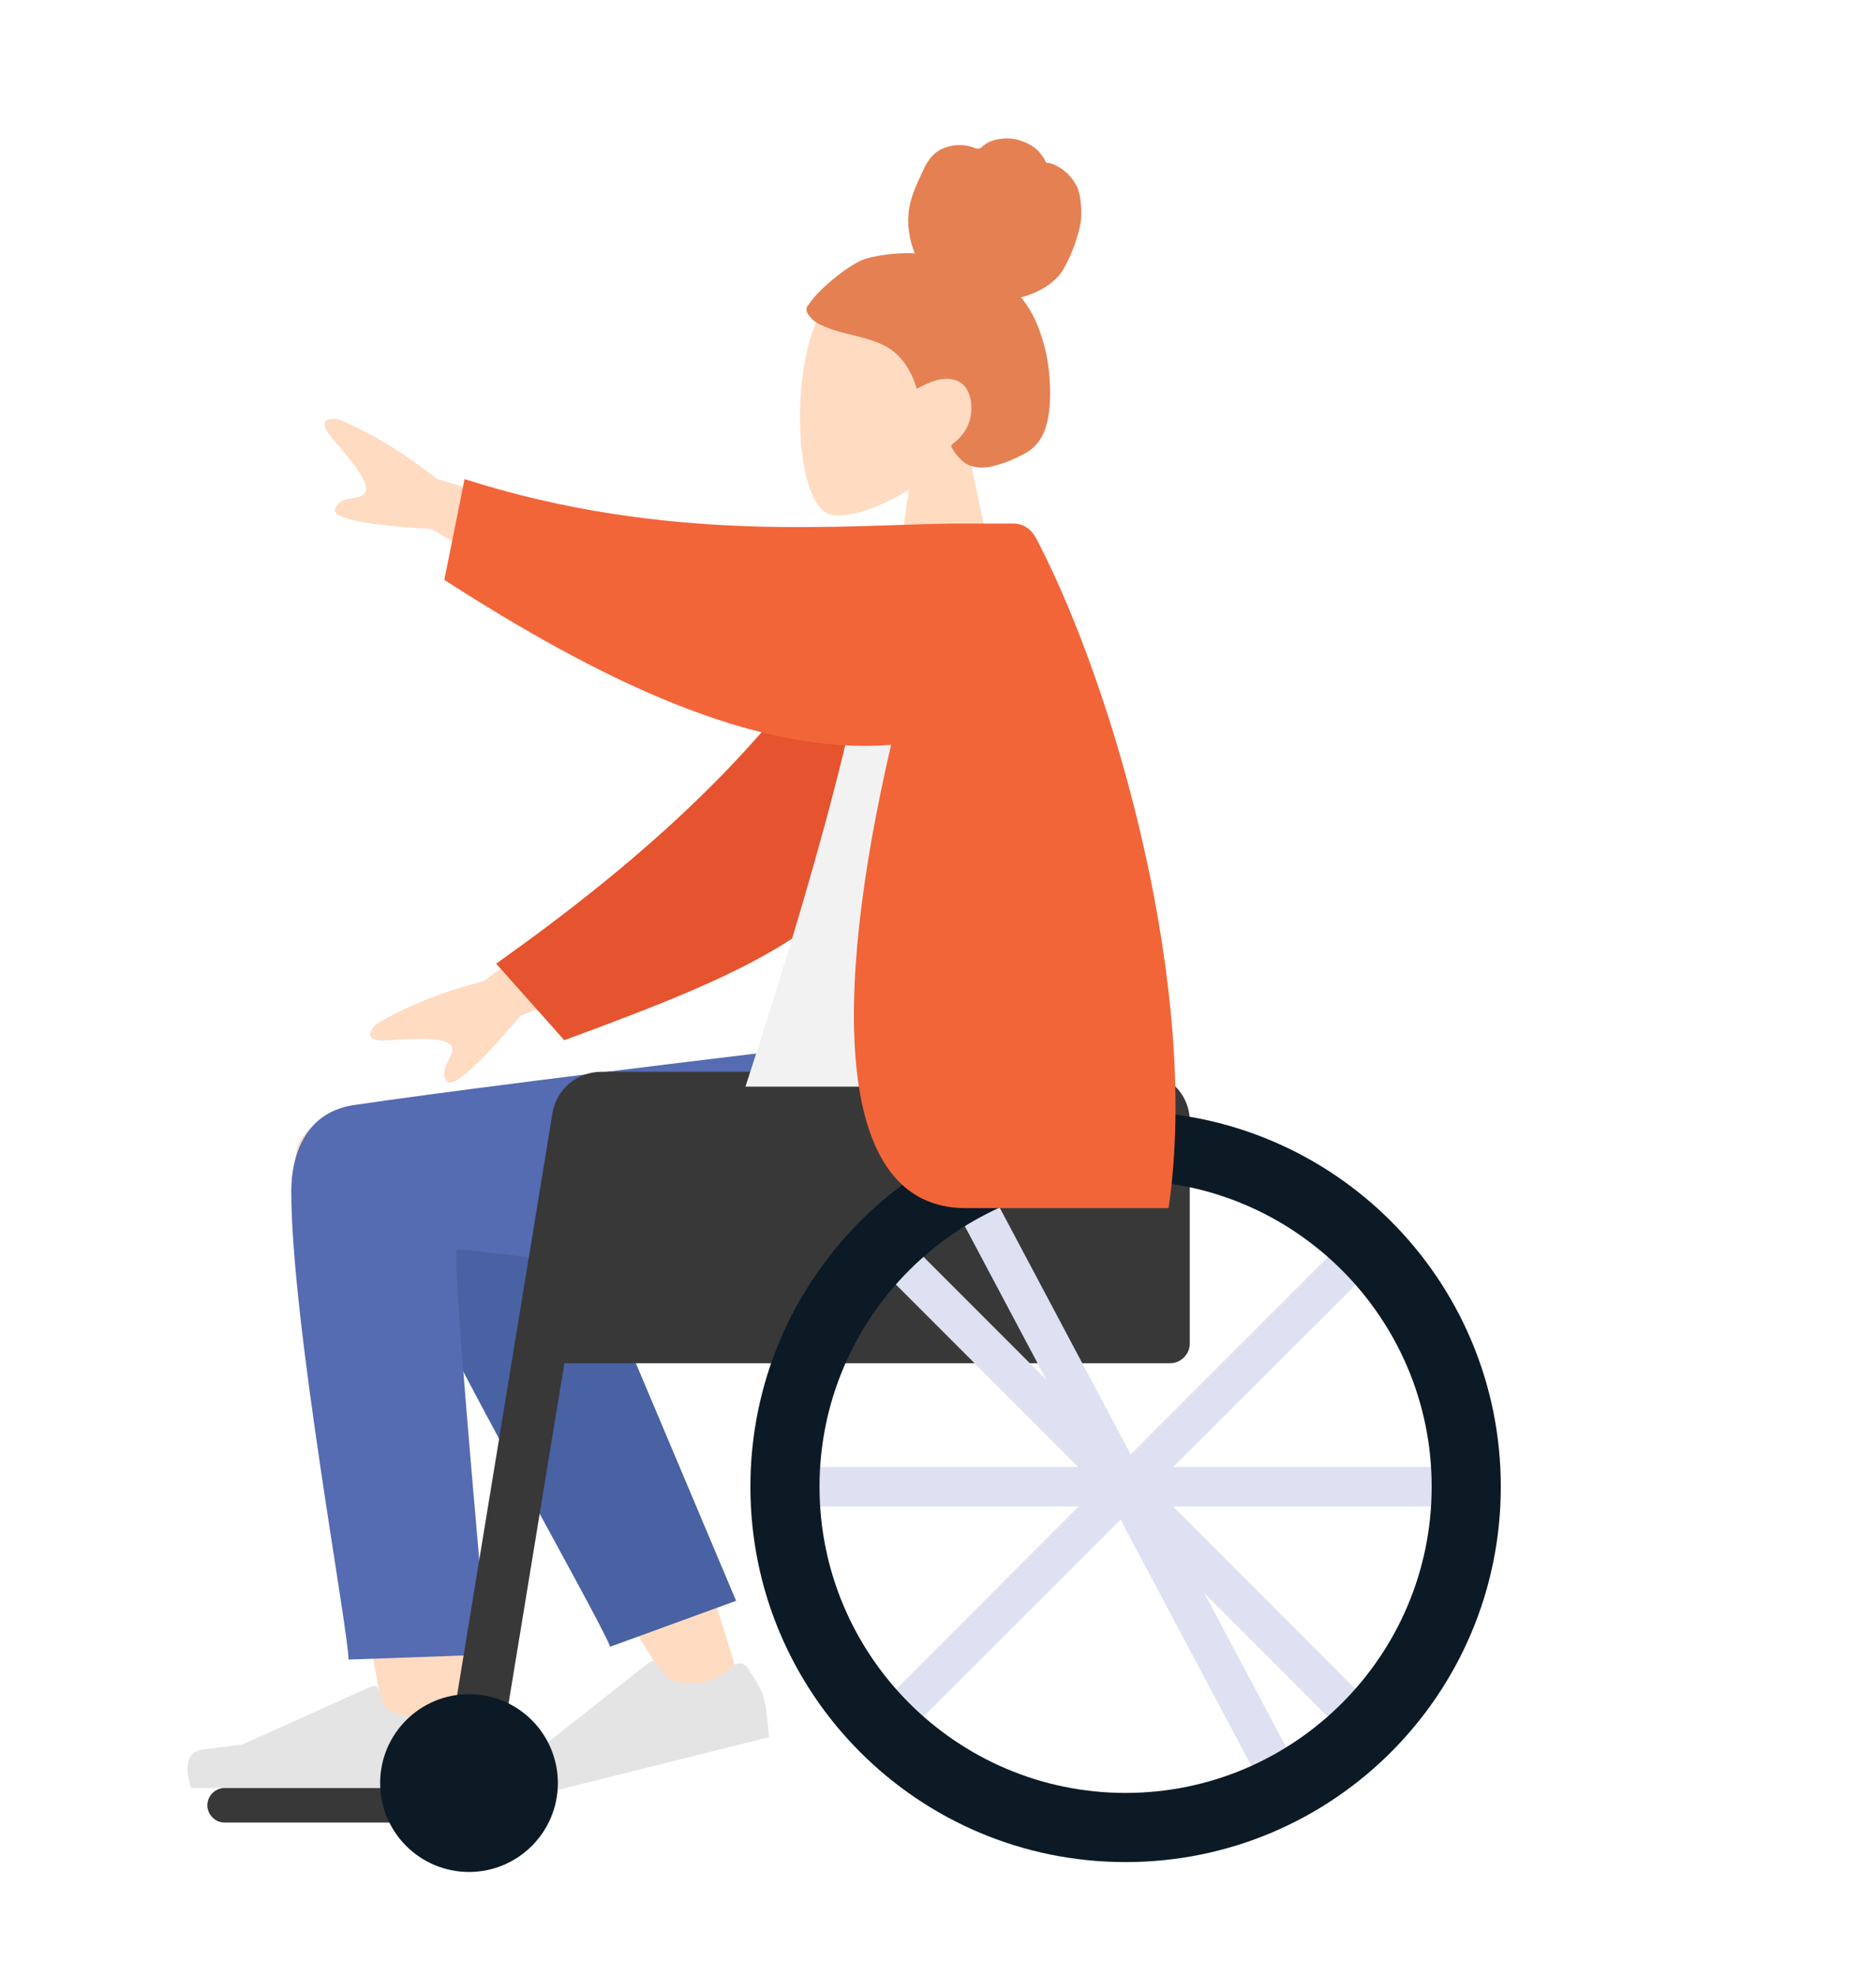
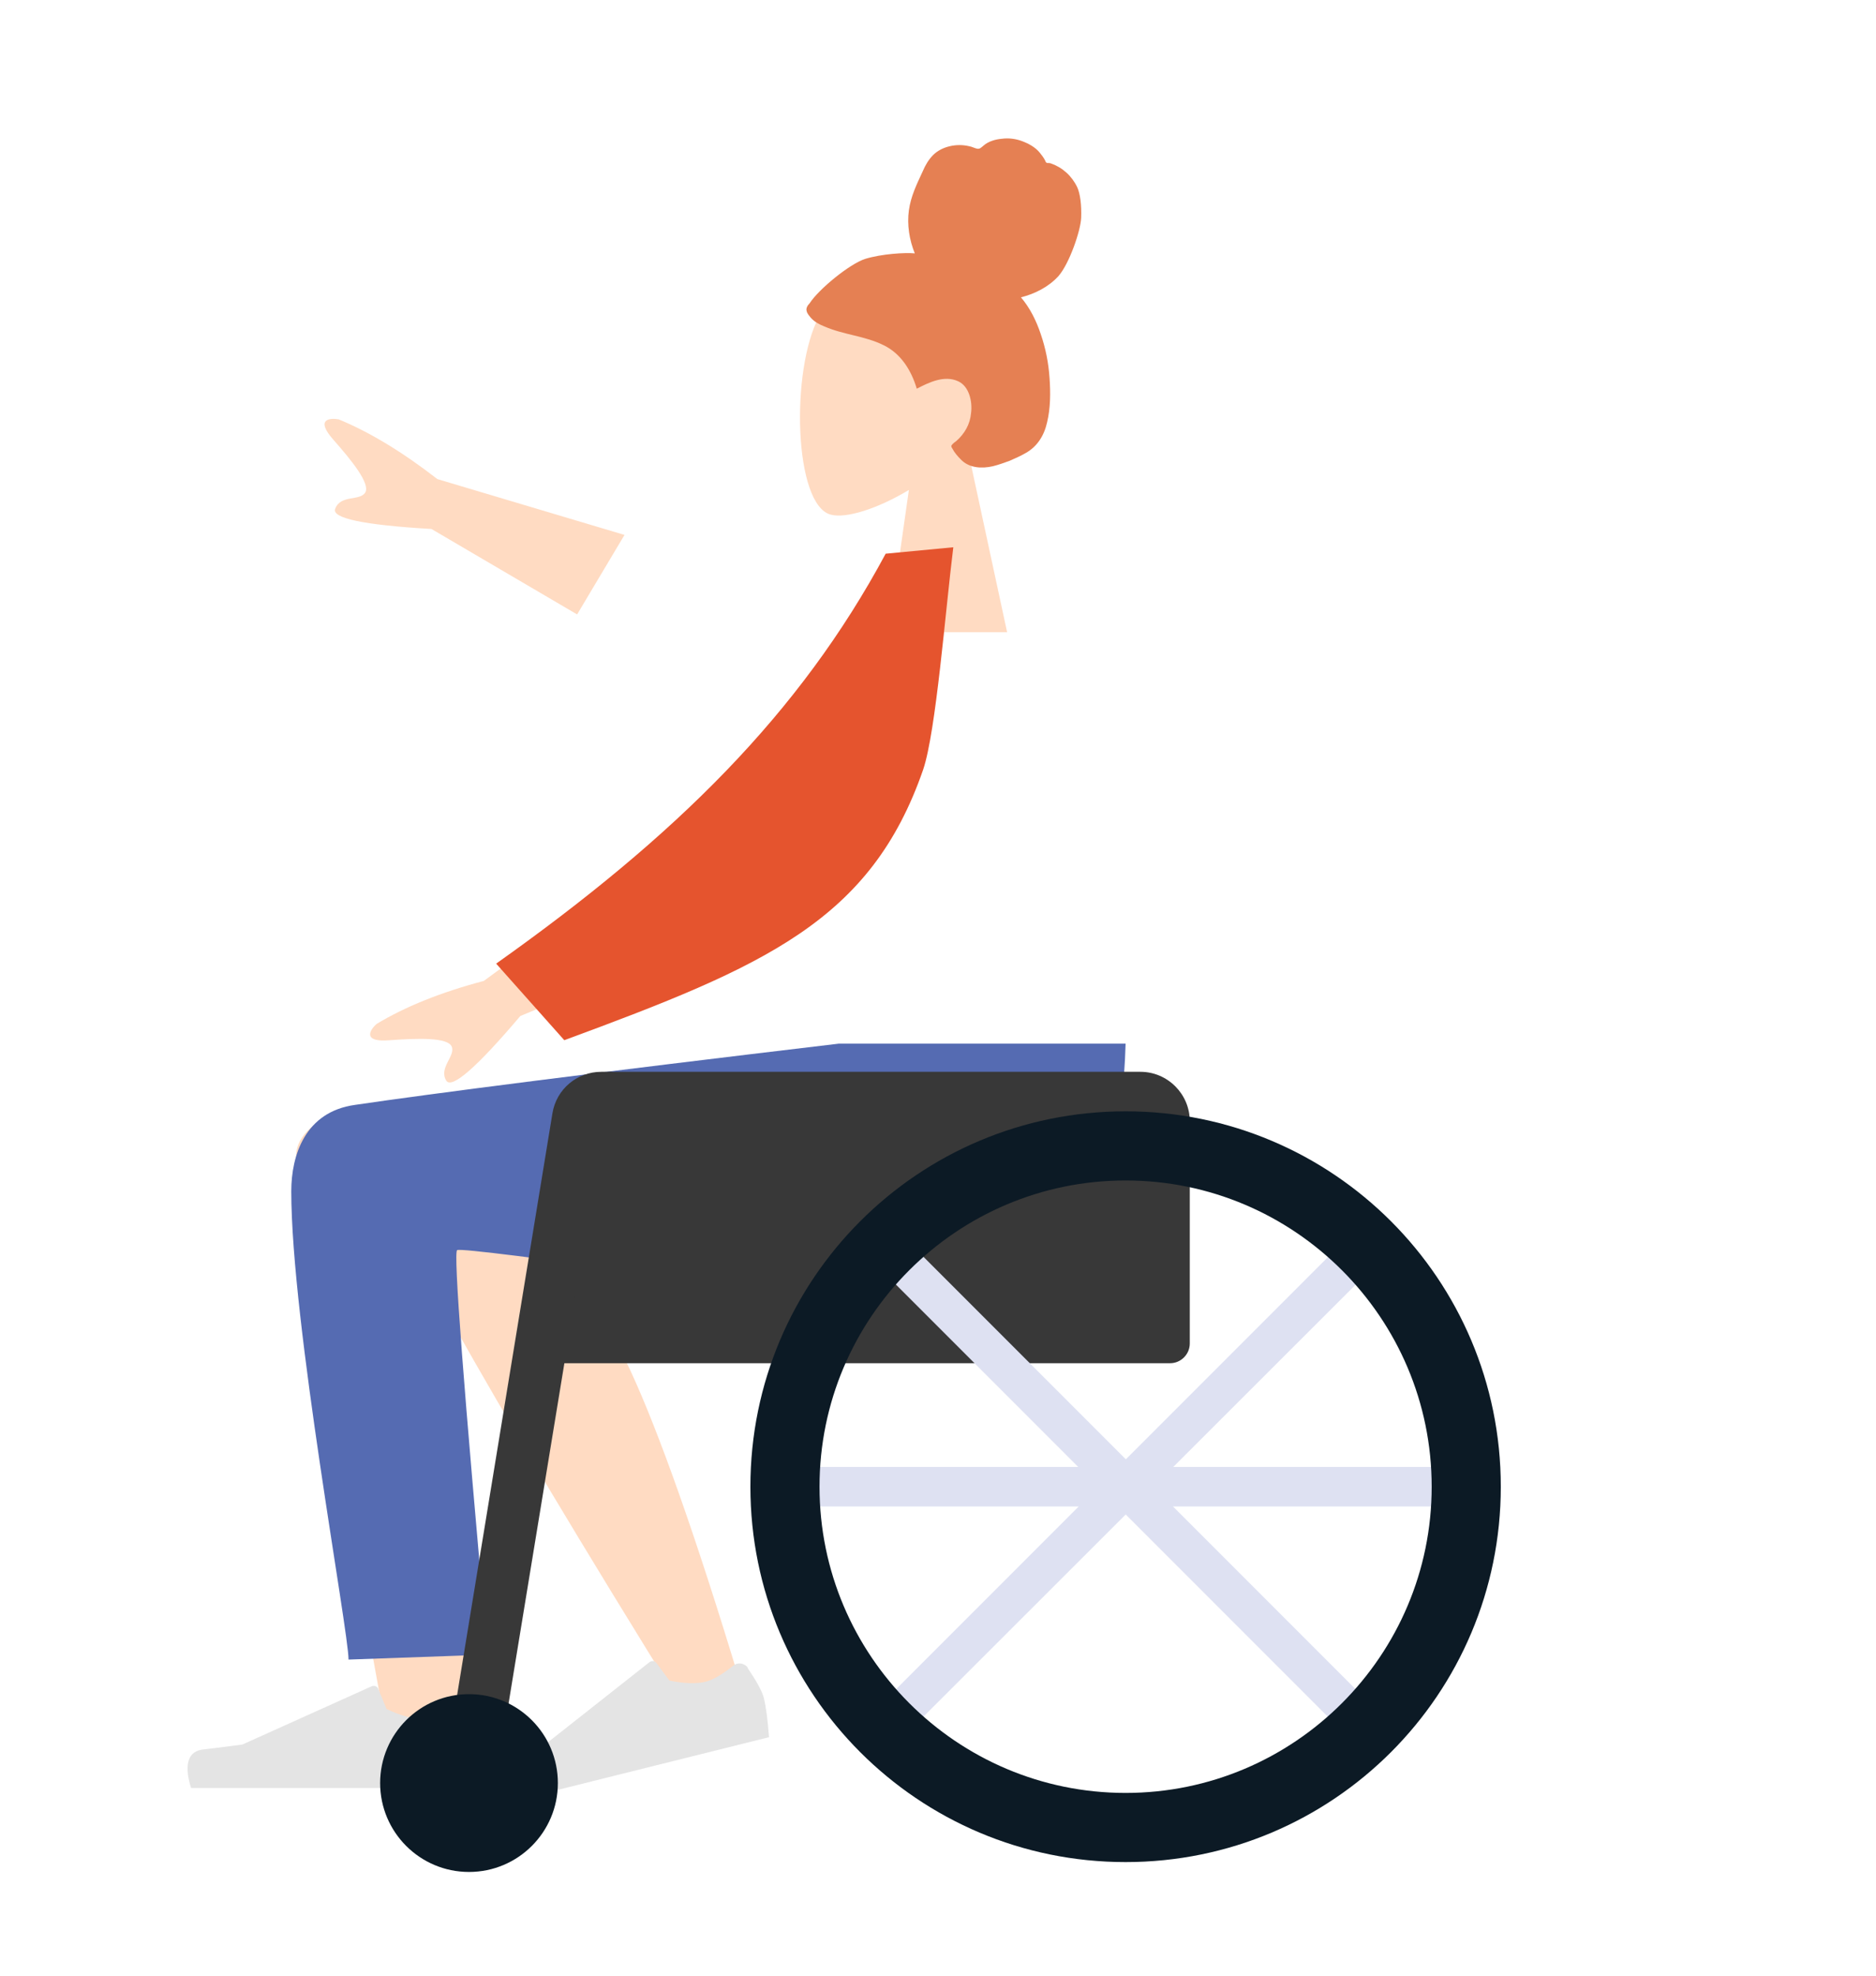
<svg xmlns="http://www.w3.org/2000/svg" version="1.1" id="Layer_1" x="0px" y="0px" viewBox="0 0 380 400" style="enable-background:new 0 0 380 400;" xml:space="preserve">
  <style type="text/css">
	.st0{fill-rule:evenodd;clip-rule:evenodd;fill:#FFDBC2;}
	.st1{fill-rule:evenodd;clip-rule:evenodd;fill:#E58053;}
	.st2{fill-rule:evenodd;clip-rule:evenodd;fill:#4862A3;}
	.st3{fill-rule:evenodd;clip-rule:evenodd;fill:#556BB2;}
	.st4{fill-rule:evenodd;clip-rule:evenodd;fill:#E4E4E4;}
	.st5{fill-rule:evenodd;clip-rule:evenodd;fill:#383838;}
	.st6{fill-rule:evenodd;clip-rule:evenodd;fill:#0C1A25;}
	.st7{fill-rule:evenodd;clip-rule:evenodd;fill:#DEE1F2;}
	.st8{fill-rule:evenodd;clip-rule:evenodd;fill:#E5542E;}
	.st9{fill-rule:evenodd;clip-rule:evenodd;fill:#F2F2F2;}
	.st10{fill-rule:evenodd;clip-rule:evenodd;fill:#F26539;}
</style>
  <title>humaaans/sitting-7</title>
  <desc>Created with Sketch.</desc>
  <g>
    <g transform="translate(190, 200.5) scale(-1, 1) translate(-190, -200.5) translate(40, 24)">
      <g transform="translate(82, 0)">
        <g id="Head" transform="translate(54, 31)">
          <path class="st0" d="M8.3,34.5c-4.6-5.4-7.7-12-7.2-19.5C2.6-6.4,32.3-1.7,38.1,9.1s5.1,38.2-2.4,40.1c-3,0.8-9.3-1.1-15.8-5      L24,73H0L8.3,34.5z" />
        </g>
        <path id="hair" class="st1" d="M82.7,28.4c-3.3-1-8-1.3-10-1.1c1.1-2.7,1.6-5.8,1.2-8.7c-0.4-2.9-1.6-5.3-2.8-7.9     c-0.5-1.2-1.2-2.4-2.1-3.3c-0.9-0.9-2.1-1.5-3.4-1.8c-1.3-0.3-2.6-0.3-3.9,0c-0.6,0.1-1.1,0.4-1.6,0.5c-0.6,0.1-0.8-0.2-1.3-0.6     c-1-0.9-2.5-1.3-3.7-1.4c-1.4-0.2-2.9,0-4.2,0.5c-1.3,0.5-2.6,1.2-3.5,2.3c-0.4,0.5-0.8,1-1.1,1.6c-0.1,0.2-0.1,0.4-0.4,0.5     C45.6,9,45.3,9,45.1,9.1c-2.3,0.8-4.2,2.5-5.3,4.8c-0.6,1.3-0.9,3.6-0.8,6.2s2.4,9.3,4.6,11.8c2,2.2,4.8,3.6,7.6,4.3     c-1.8,2.1-3.1,4.7-4,7.4c-1,2.9-1.6,5.9-1.8,9c-0.2,2.9-0.2,6,0.5,8.9c0.6,2.7,2,4.9,4.3,6.2c1,0.6,2.2,1.1,3.3,1.6     c1.1,0.4,2.2,0.8,3.4,1.1c2.2,0.5,4.8,0.4,6.5-1.4c0.6-0.6,1.3-1.4,1.7-2.2c0.2-0.3,0.3-0.5,0.1-0.7c-0.2-0.3-0.6-0.6-0.9-0.8     c-1.7-1.5-2.8-3.4-3-5.7c-0.3-2.3,0.4-5.4,2.6-6.4c2.8-1.3,5.9,0.2,8.4,1.5c1.1-3.7,3.2-7.1,6.7-8.8c3.8-1.9,8.1-2.1,12-3.8     c1-0.4,2-0.9,2.8-1.8c0.3-0.4,0.7-0.8,0.8-1.3c0.2-0.6-0.2-1.2-0.6-1.6C92.2,34.6,85.9,29.4,82.7,28.4z" />
      </g>
      <g transform="translate(0, 187)">
        <path id="Skin" class="st0" d="M254.9,18.1c7.2-9.7,25.1-3.3,25.1,4.8c0,21.2-19.3,121.6-20.4,128c-1,6.3-11.8,8.4-12.4,0.5     c-1-12.6-2.9-56.3-1-76.7c0.5-5.9,1.1-11.7,1.7-17.1c-10.2,18.2-25.6,44-46.3,77.3l-11.5-5.3c9-29.8,16.5-50.8,22.2-63.1     c9.9-21,19.2-39,23.1-45.4C240.6,12.8,249,13.9,254.9,18.1z" />
-         <path id="Leg-Back" class="st2" d="M190.9,113.1l39.5-93.6c9.5-15.2,36,3.1,32.8,11.9c-7.3,20.1-44.6,85-46.8,91L190.9,113.1z" />
        <path id="Leg-Front" class="st3" d="M281,30.2c0,26.5-11.6,88.9-11.6,94.8l-28.2-1c4.9-54.2,7-81.5,6.2-81.9     c-1.7-0.8-71.1,9.6-92,10.4c-30,1.1-42.4-17.3-43.4-52.2h58.1c49.7,5.9,82.4,10.1,98,12.4C278.2,14.1,281,22.9,281,30.2z" />
        <g transform="translate(216.82, 128.225) rotate(14) translate(-216.82, -128.225) translate(186.32, 108.225)">
          <path id="shoe" class="st4" d="M2.7,25.4c-1.1,3-1.7,5.2-1.7,6.7c0,1.8,0.3,4.4,0.9,7.9c2.1,0,20.9,0,56.4,0      c1.5-4.8,0.6-7.5-2.5-7.8c-3.2-0.4-5.8-0.7-7.9-1L21.7,19.4c-0.5-0.2-1.1,0-1.3,0.5c0,0,0,0,0,0L18.7,24c-2.9,1.4-5.3,2-7.1,2      c-1.5,0-3.5-0.6-6.2-1.8l0,0c-1-0.5-2.2,0-2.7,1C2.7,25.3,2.7,25.4,2.7,25.4z" />
        </g>
        <g transform="translate(243, 111)">
          <path class="st4" d="M2.7,25.4c-1.1,3-1.7,5.2-1.7,6.7c0,1.8,0.3,4.4,0.9,7.9c2.1,0,20.9,0,56.4,0c1.5-4.8,0.6-7.5-2.5-7.8      c-3.2-0.4-5.8-0.7-7.9-1L21.7,19.4c-0.5-0.2-1.1,0-1.3,0.5c0,0,0,0,0,0L18.7,24c-2.9,1.4-5.3,2-7.1,2c-1.5,0-3.5-0.6-6.2-1.8      l0,0c-1-0.5-2.2,0-2.7,1C2.7,25.3,2.7,25.4,2.7,25.4z" />
        </g>
-         <path id="Base" class="st5" d="M248.5,151h46c1.9,0,3.5,1.6,3.5,3.5l0,0c0,1.9-1.6,3.5-3.5,3.5h-46c-1.9,0-3.5-1.6-3.5-3.5l0,0     C245,152.6,246.6,151,248.5,151z" />
        <path id="Seat" class="st5" d="M109,6h107c5.5,0,10,4.5,10,10v49H103c-2.2,0-4-1.8-4-4V16C99,10.5,103.5,6,109,6z" />
        <path id="Wheel-Stuff" class="st5" d="M216,6h2.2c4.9,0,9.1,3.5,9.9,8.4L250,148h-10.7" />
        <circle id="Front-Wheel" class="st6" cx="245" cy="150" r="18" />
        <g id="Wheel" transform="translate(36, 14)">
-           <rect x="72" y="142" transform="matrix(0.883 0.469 -0.469 0.883 44.576 -26.784)" class="st7" width="8" height="-132" />
          <path class="st7" d="M121.3,27.9l2.8,2.8c0.8,0.8,0.8,2,0,2.8l-90.5,90.5c-0.8,0.8-2,0.8-2.8,0l-2.8-2.8c-0.8-0.8-0.8-2,0-2.8      l90.5-90.5C119.2,27.1,120.5,27.1,121.3,27.9z" />
          <path class="st7" d="M142,74v4c0,1.1-0.9,2-2,2H12c-1.1,0-2-0.9-2-2v-4c0-1.1,0.9-2,2-2h128C141.1,72,142,72.9,142,74z" />
          <path class="st7" d="M124.1,121.3l-2.8,2.8c-0.8,0.8-2,0.8-2.8,0L27.9,33.6c-0.8-0.8-0.8-2,0-2.8l2.8-2.8c0.8-0.8,2-0.8,2.8,0      l90.5,90.5C124.9,119.2,124.9,120.5,124.1,121.3z" />
          <path class="st6" d="M76,152c-42,0-76-34-76-76S34,0,76,0s76,34,76,76S118,152,76,152z M76,138c34.2,0,62-27.8,62-62      s-27.8-62-62-62S14,41.8,14,76S41.8,138,76,138z" />
        </g>
      </g>
      <g transform="translate(22, 82)">
        <path class="st0" d="M191.5,2.3L229.4-9c7.1-5.5,13.7-9.5,20-12.1c1.8-0.3,4.8-0.1,1.1,4.1c-3.8,4.3-7.5,8.9-6.5,10.7     c1.1,1.8,5,0.4,6.1,3.3c0.8,1.9-5.7,3.3-19.5,4.1l-29.5,17.3L191.5,2.3z M188.1,69.2L220,92.6c8.7,2.3,15.9,5.2,21.7,8.7     c1.4,1.2,3,3.8-2.7,3.3c-5.7-0.4-11.7-0.6-12.5,1.3s2.7,4.3,1.1,6.9c-1.1,1.7-6.1-2.6-15-13.1l-31.6-13.1L188.1,69.2z" />
        <path id="Coat-Back" class="st8" d="M138.6,6.1c17.4,32.4,42.5,57.2,78.9,83l-13.8,15.5C163,89.6,141.6,80.4,131,49.8     c-2.6-7.7-4.5-32.2-6.1-45L138.6,6.1z" />
-         <path id="Shirt" class="st9" d="M90,114h77c-17.4-53.2-26.4-89.7-26.7-109.5c0-1-1.9-2.8-2.7-2.6c-6,1.7-12.5,1.1-19.4-1.9     C99.9,29.4,93.6,65.5,90,114z" />
-         <path id="Coat-Front" class="st10" d="M124.7,0c22.1,0.2,57.9,4.2,99.2-9l4.1,20.4c-31.2,20.1-62.8,35.6-90.5,33.4     c12,51.6,11.5,93.8-15.1,93.8c-12.7,0-26.4,0-41.1,0C74.8,94.8,92,34,107.9,3.4c0.6-1.2,1.9-3.4,4.9-3.4C115.4,0,119.4,0,124.7,0     C124.7,0,124.7,0,124.7,0z" />
      </g>
    </g>
  </g>
</svg>